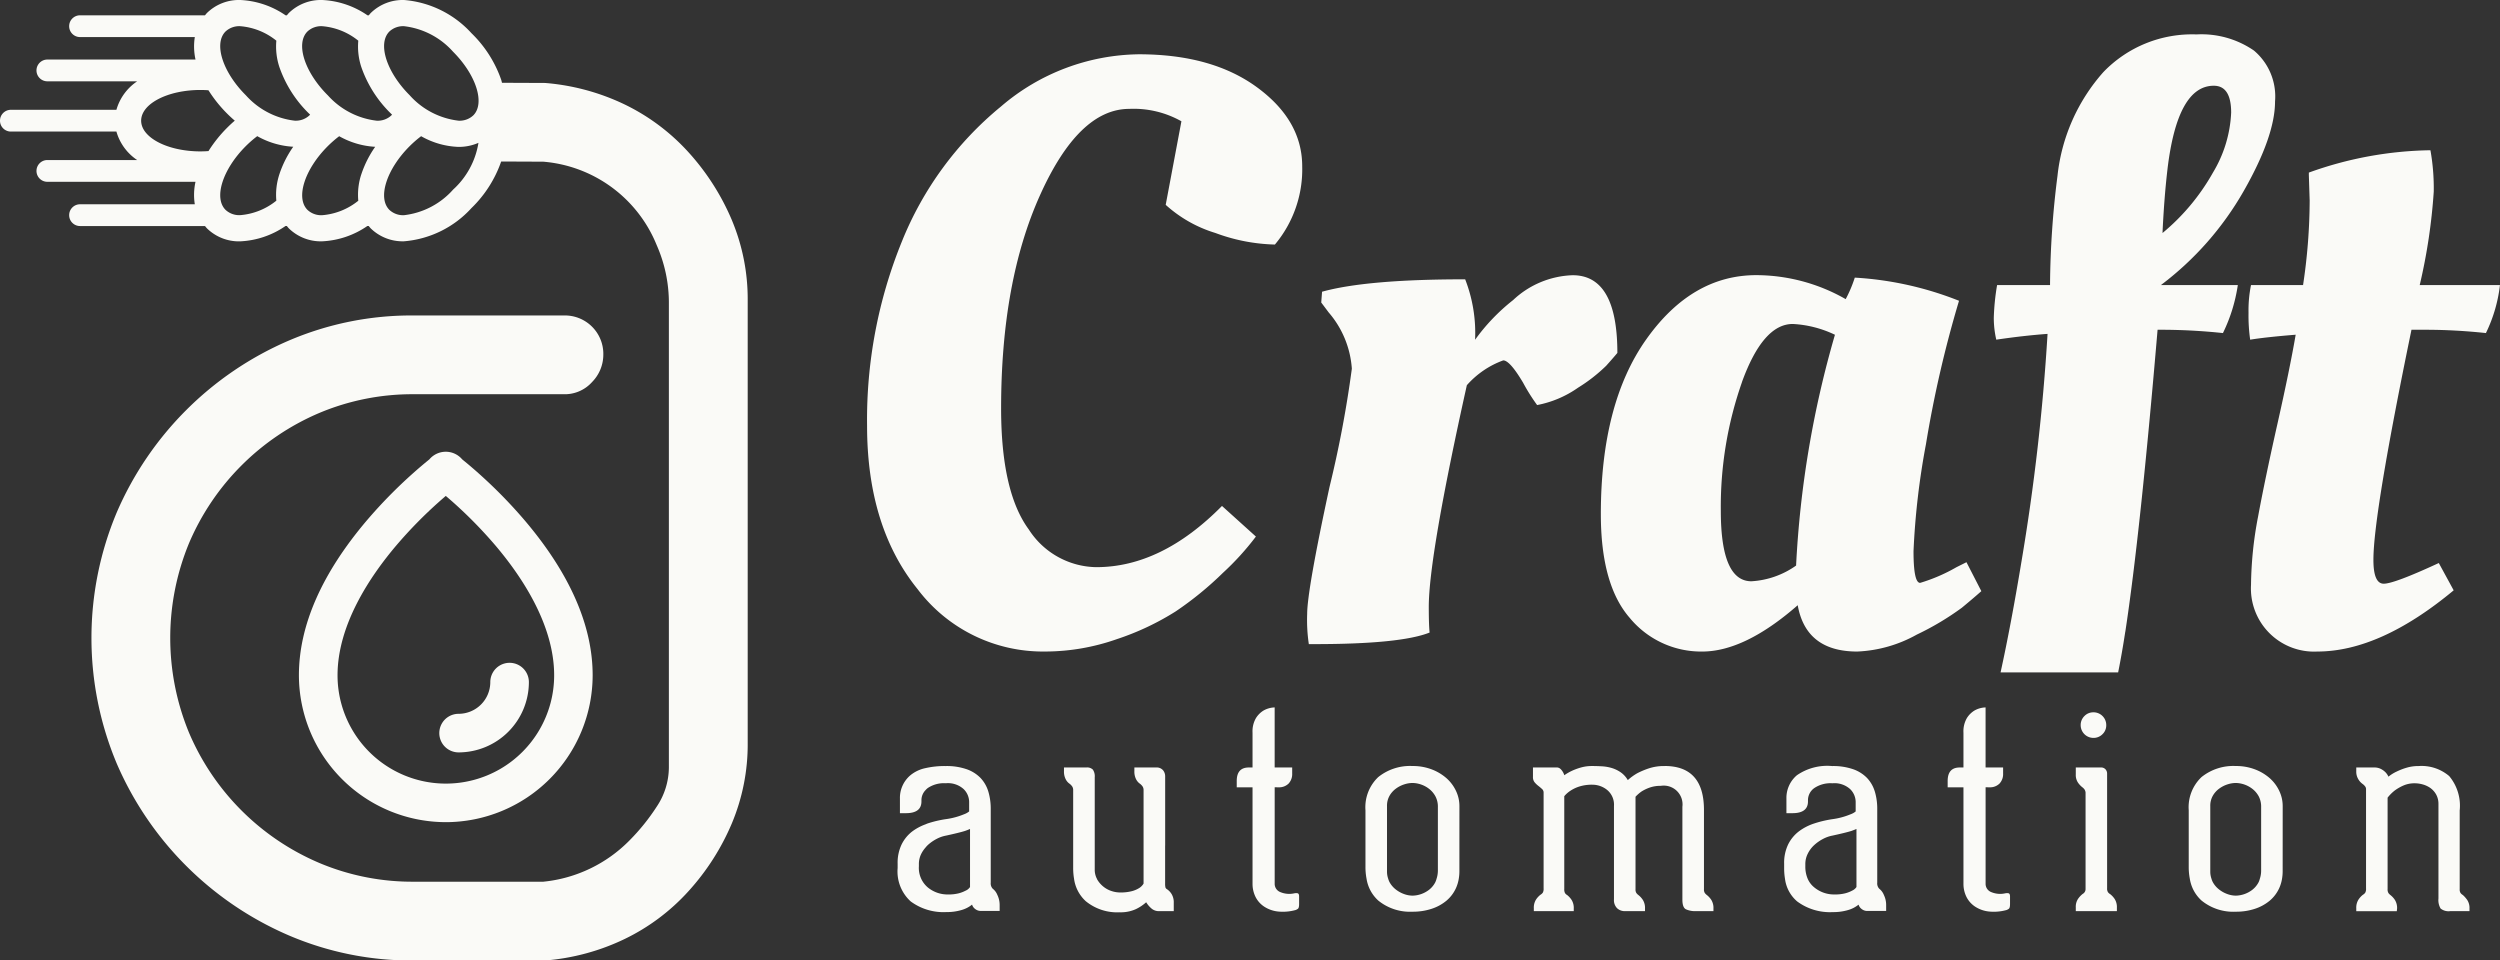
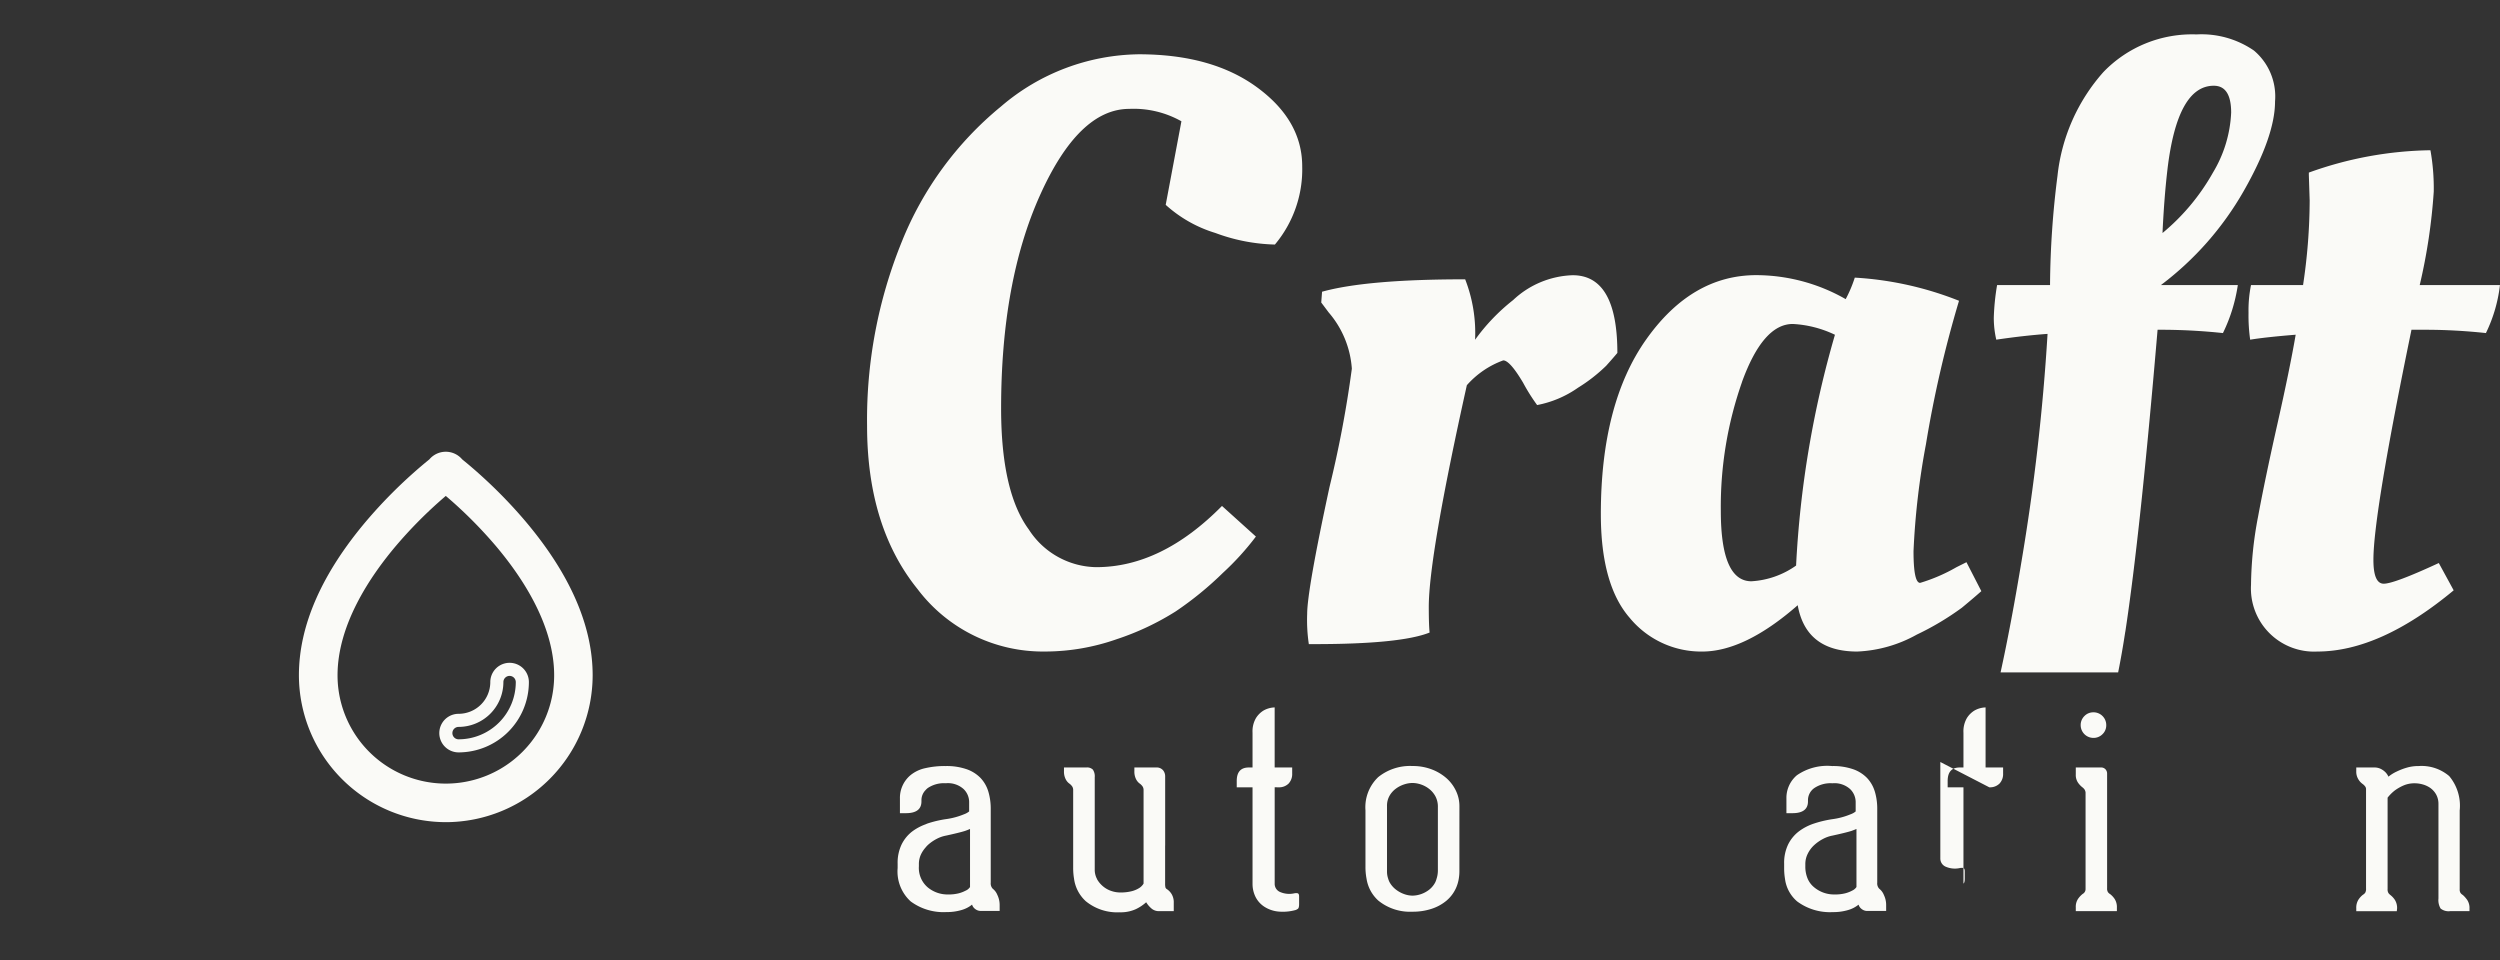
<svg xmlns="http://www.w3.org/2000/svg" id="Group_193" data-name="Group 193" width="231.654" height="88.995" viewBox="0 0 231.654 88.995">
  <rect x="0" y="0" width="231.654" height="88.995" fill="#333333" stroke="none" />
  <defs>
    <clipPath id="clip-path">
      <rect id="Rectangle_325" data-name="Rectangle 325" width="231.654" height="88.995" fill="#fafaf7" />
    </clipPath>
  </defs>
  <g id="Group_191" data-name="Group 191" clip-path="url(#clip-path)">
    <path id="Path_524" data-name="Path 524" d="M149.045,63.642a20.116,20.116,0,0,0,6.668-1.15,24.682,24.682,0,0,0,5.443-2.567,30.909,30.909,0,0,0,4.369-3.564,25.125,25.125,0,0,0,3.066-3.373l-3.143-2.836q-5.6,5.673-11.651,5.672a7.563,7.563,0,0,1-6.247-3.488q-2.569-3.487-2.568-11.229,0-11.728,3.6-19.738t8.278-8.01a9.012,9.012,0,0,1,4.829,1.15l-1.456,7.742a12.087,12.087,0,0,0,4.6,2.606,16.9,16.9,0,0,0,5.519,1.073,10.835,10.835,0,0,0,2.53-7.244q0-4.254-4.178-7.32T157.745,8.3a19.971,19.971,0,0,0-12.763,4.828,31.27,31.27,0,0,0-9.2,12.533,43.811,43.811,0,0,0-3.22,17.054q0,9.352,4.675,15.139a14.55,14.55,0,0,0,11.8,5.787" transform="translate(-52.217 -3.27)" fill="#fafaf7" />
    <path id="Path_525" data-name="Path 525" d="M199.842,73.455a15.021,15.021,0,0,0,.154,2.8h.536q7.972,0,10.655-1.073-.076-.69-.077-2.376,0-4.675,3.527-20.542a8.278,8.278,0,0,1,3.372-2.3q.613,0,1.84,2.069a17.532,17.532,0,0,0,1.3,2.07,9.791,9.791,0,0,0,3.795-1.61,14.988,14.988,0,0,0,2.606-2.032q.651-.726,1.035-1.188,0-7.2-4.138-7.2a8.431,8.431,0,0,0-5.519,2.3,18.177,18.177,0,0,0-3.527,3.679,13.687,13.687,0,0,0-.919-5.6q-9.122,0-13.261,1.15l-.076,1,.69.92a8.908,8.908,0,0,1,2.146,5.212,104.179,104.179,0,0,1-2.069,10.961q-2.07,9.583-2.07,11.766" transform="translate(-78.717 -16.57)" fill="#fafaf7" />
    <path id="Path_526" data-name="Path 526" d="M247.459,73.877a8.576,8.576,0,0,0,6.669,3.066q3.947,0,8.853-4.292.766,4.293,5.519,4.292a12.342,12.342,0,0,0,5.519-1.572,25.7,25.7,0,0,0,4.177-2.491q1.111-.92,1.8-1.533l-1.379-2.683-.919.46a15.85,15.85,0,0,1-3.373,1.456q-.615,0-.613-2.951a69.779,69.779,0,0,1,1.15-9.888,106.385,106.385,0,0,1,3.066-13.3,30.9,30.9,0,0,0-9.658-2.146,11.983,11.983,0,0,1-.843,1.993,16.782,16.782,0,0,0-8.278-2.223q-5.979,0-10.195,5.94t-4.215,16.211q0,6.593,2.721,9.658m10.348-21.884q1.955-5.4,4.714-5.4a10.225,10.225,0,0,1,3.909,1,93.116,93.116,0,0,0-3.6,21.386,7.951,7.951,0,0,1-4.138,1.456q-2.837,0-2.837-6.515a34.824,34.824,0,0,1,1.955-11.92" transform="translate(-96.402 -16.57)" fill="#fafaf7" />
    <path id="Path_527" data-name="Path 527" d="M317,60.607q1.38-9.043,2.989-27.978h.307a55.113,55.113,0,0,1,5.749.307,15.136,15.136,0,0,0,1.379-4.446h-7.128a28.69,28.69,0,0,0,7.665-8.7q2.912-5.1,2.912-8.317a5.554,5.554,0,0,0-1.955-4.714,8.568,8.568,0,0,0-5.327-1.495,11.4,11.4,0,0,0-8.623,3.488,17.217,17.217,0,0,0-4.254,9.619,83.289,83.289,0,0,0-.69,10.118h-4.906a21.579,21.579,0,0,0-.306,3.027,9,9,0,0,0,.23,2.032q2.6-.383,4.752-.536a198.638,198.638,0,0,1-2.414,21.079Q306.4,60.01,305.44,64.38h10.895c.235-1.169.455-2.423.661-3.772m3.909-42.848q.92-7.741,4.292-7.741,1.609,0,1.61,2.49a11.749,11.749,0,0,1-1.687,5.557,19.928,19.928,0,0,1-4.675,5.6q.153-3.295.46-5.9" transform="translate(-120.064 -2.074)" fill="#fafaf7" />
    <path id="Path_528" data-name="Path 528" d="M343.987,35.465a11.753,11.753,0,0,0-.23,2.567,15.8,15.8,0,0,0,.153,2.492q1.38-.23,4.216-.461-.538,3.145-1.686,8.241t-1.8,8.623a35.1,35.1,0,0,0-.652,6.323,5.851,5.851,0,0,0,6.131,6.171q5.824,0,12.648-5.672l-1.379-2.53q-4.138,1.916-5.1,1.916t-.958-2.223q0-4.215,3.527-21.309h1.378a53.038,53.038,0,0,1,5.519.307,13.688,13.688,0,0,0,1.3-4.446h-7.434a52.976,52.976,0,0,0,1.3-8.662,20.019,20.019,0,0,0-.307-3.832,34.5,34.5,0,0,0-11.267,2.07v.23l.077,2.376a53.426,53.426,0,0,1-.613,7.819Z" transform="translate(-135.405 -9.048)" fill="#fafaf7" />
    <path id="Path_529" data-name="Path 529" d="M145.632,119.471a3.133,3.133,0,0,0-.719-1.252,3.311,3.311,0,0,0-1.291-.812,5.676,5.676,0,0,0-1.944-.293,8.011,8.011,0,0,0-1.87.193,3.243,3.243,0,0,0-1.392.659,2.745,2.745,0,0,0-.972,2.157v1.358H138q1.438,0,1.438-1.092v-.107a1.324,1.324,0,0,1,.366-.921,1.783,1.783,0,0,1,.206-.2,2.691,2.691,0,0,1,1.691-.453,2.165,2.165,0,0,1,1.651.546,1.688,1.688,0,0,1,.505,1.158v.906a1.549,1.549,0,0,1-.479.266,6.7,6.7,0,0,1-1.7.453,10.164,10.164,0,0,0-1.678.4c-.068.022-.126.056-.193.081a4.8,4.8,0,0,0-1.218.652,3.435,3.435,0,0,0-.985,1.2,3.924,3.924,0,0,0-.373,1.8v.4a3.747,3.747,0,0,0,1.212,3.089,5.107,5.107,0,0,0,3.315.986,4.752,4.752,0,0,0,1.384-.187,2.7,2.7,0,0,0,.986-.506.765.765,0,0,0,.279.4.828.828,0,0,0,.546.187h1.731V130a2.139,2.139,0,0,0-.213-.945,1.386,1.386,0,0,0-.426-.573.705.705,0,0,1-.187-.559v-6.817a5.557,5.557,0,0,0-.226-1.638m-2.117,9.2a2.868,2.868,0,0,1-.626.239,3.834,3.834,0,0,1-1,.107,2.874,2.874,0,0,1-1.877-.665,2.367,2.367,0,0,1-.812-1.944v-.213a2.107,2.107,0,0,1,.227-.958,2.724,2.724,0,0,1,.379-.556,2.647,2.647,0,0,1,.206-.229,3.822,3.822,0,0,1,.812-.573,3.071,3.071,0,0,1,.906-.319q.612-.134,1.038-.239t.692-.187c.2-.071.355-.133.479-.186v5.379a.941.941,0,0,1-.426.346" transform="translate(-54.055 -46.131)" fill="#fafaf7" />
    <path id="Path_530" data-name="Path 530" d="M172.04,124.576v-6.444a.867.867,0,0,0-.2-.545.783.783,0,0,0-.653-.253h-2v.346a1.544,1.544,0,0,0,.16.746,1.121,1.121,0,0,0,.373.426,1.155,1.155,0,0,1,.226.239.59.59,0,0,1,.093.346v8.654a1.219,1.219,0,0,1-.425.426,2.388,2.388,0,0,1-.666.279,4.122,4.122,0,0,1-1.092.12,2.547,2.547,0,0,1-.786-.133,2.34,2.34,0,0,1-.759-.412,2.415,2.415,0,0,1-.572-.666c-.011-.019-.015-.042-.025-.062a1.79,1.79,0,0,1-.2-.857v-8.547a1.1,1.1,0,0,0-.173-.706.762.762,0,0,0-.6-.2h-2.077v.346a1.543,1.543,0,0,0,.16.746,1.116,1.116,0,0,0,.373.426,1.171,1.171,0,0,1,.226.239.59.59,0,0,1,.093.346v7.216a5.912,5.912,0,0,0,.081.99,3.429,3.429,0,0,0,1.091,2.086,4.6,4.6,0,0,0,3.142,1.025,3.4,3.4,0,0,0,1.464-.279,3.891,3.891,0,0,0,.986-.652,2.371,2.371,0,0,0,.439.532,1.051,1.051,0,0,0,.759.293h1.358v-.772a1.471,1.471,0,0,0-.2-.812,1.43,1.43,0,0,0-.413-.44.313.313,0,0,1-.16-.186,1.6,1.6,0,0,1-.027-.346v-3.515Z" transform="translate(-64.074 -46.218)" fill="#fafaf7" />
    <path id="Path_531" data-name="Path 531" d="M192.931,115.554a1.251,1.251,0,0,0,.946-.346,1.291,1.291,0,0,0,.333-.932v-.559h-1.624v-5.565a2.213,2.213,0,0,0-1.039.293,2.145,2.145,0,0,0-.692.692,2.442,2.442,0,0,0-.319,1.358v3.222h-.346q-1.118,0-1.118,1.251v.586h1.464v8.92a2.725,2.725,0,0,0,.266,1.212,2.334,2.334,0,0,0,.786.906,2.893,2.893,0,0,0,1.252.465,4.419,4.419,0,0,0,1.691-.133.875.875,0,0,0,.2-.107c.08-.053.12-.2.12-.453v-.692q0-.293-.173-.306a.925.925,0,0,0-.28.013,2.123,2.123,0,0,1-1.264-.106.82.82,0,0,1-.546-.8v-8.92Z" transform="translate(-74.474 -42.601)" fill="#fafaf7" />
    <path id="Path_532" data-name="Path 532" d="M217.459,120.815a3.242,3.242,0,0,0-.319-1.4,3.627,3.627,0,0,0-.892-1.185,4.468,4.468,0,0,0-1.371-.812,4.868,4.868,0,0,0-1.758-.306,4.7,4.7,0,0,0-3.182,1.025,3.847,3.847,0,0,0-1.184,3.075v5.272a5.679,5.679,0,0,0,.1,1.07,3.441,3.441,0,0,0,1.082,2.019,4.658,4.658,0,0,0,3.182,1.038,5.527,5.527,0,0,0,1.758-.266,4.155,4.155,0,0,0,1.371-.745,3.32,3.32,0,0,0,.892-1.172,3.421,3.421,0,0,0,.261-.874,4.062,4.062,0,0,0,.058-.67Zm-2.223,7.043a2.127,2.127,0,0,1-.586.719,2.6,2.6,0,0,1-1.531.546,2.359,2.359,0,0,1-.785-.146,2.732,2.732,0,0,1-.772-.427,2.2,2.2,0,0,1-.586-.692,1.75,1.75,0,0,1-.116-.3,2.029,2.029,0,0,1-.111-.644v-6.1a1.857,1.857,0,0,1,.227-.932,2.11,2.11,0,0,1,.586-.666,2.676,2.676,0,0,1,.772-.4,2.56,2.56,0,0,1,.785-.133,2.6,2.6,0,0,1,1.531.545,2.221,2.221,0,0,1,.586.692,2.053,2.053,0,0,1,.227,1v5.885a2.438,2.438,0,0,1-.121.75,1.938,1.938,0,0,1-.106.3" transform="translate(-82.227 -46.131)" fill="#fafaf7" />
-     <path id="Path_533" data-name="Path 533" d="M246.558,117.114a4.5,4.5,0,0,0-1.451.213,7.484,7.484,0,0,0-1.078.452,4.88,4.88,0,0,0-.879.639,2.231,2.231,0,0,0-.652-.719,2.97,2.97,0,0,0-.826-.4,3.94,3.94,0,0,0-.919-.16c-.319-.018-.622-.027-.906-.027a3.73,3.73,0,0,0-1.025.133,5.646,5.646,0,0,0-.812.293,5.048,5.048,0,0,0-.746.426,1.258,1.258,0,0,0-.159-.346,1.12,1.12,0,0,0-.213-.253.5.5,0,0,0-.346-.12h-2.184v.878a.75.75,0,0,0,.16.506,2.213,2.213,0,0,0,.333.319c.115.089.227.182.333.28a.442.442,0,0,1,.16.333v8.893a.705.705,0,0,1-.08.4.731.731,0,0,1-.213.187,1.872,1.872,0,0,0-.413.452,1.4,1.4,0,0,0-.2.8v.267h3.7v-.24a1.4,1.4,0,0,0-.2-.8,1.873,1.873,0,0,0-.413-.452.584.584,0,0,1-.2-.187.744.744,0,0,1-.067-.373v-8.6a2.591,2.591,0,0,1,.612-.532,3.279,3.279,0,0,1,.812-.373,3.842,3.842,0,0,1,1.186-.16,2.172,2.172,0,0,1,1.371.492,1.768,1.768,0,0,1,.625,1.478v8.654a1.061,1.061,0,0,0,.293.825,1.03,1.03,0,0,0,.719.267h1.864v-.24a1.4,1.4,0,0,0-.2-.8,1.887,1.887,0,0,0-.413-.452.937.937,0,0,1-.186-.187.583.583,0,0,1-.08-.346v-8.574a3.377,3.377,0,0,1,.585-.506,3.82,3.82,0,0,1,.732-.346,3.011,3.011,0,0,1,1.026-.16,1.742,1.742,0,0,1,2,1.944v8.6q0,.719.319.892a2.069,2.069,0,0,0,.959.173h1.6v-.24a1.4,1.4,0,0,0-.2-.8,1.874,1.874,0,0,0-.413-.452.935.935,0,0,1-.186-.187.583.583,0,0,1-.08-.346v-7.349q0-4.074-3.648-4.074" transform="translate(-92.315 -46.131)" fill="#fafaf7" />
    <path id="Path_534" data-name="Path 534" d="M281.161,119.471a3.134,3.134,0,0,0-.719-1.252,3.311,3.311,0,0,0-1.291-.812,5.676,5.676,0,0,0-1.944-.293,4.941,4.941,0,0,0-3.262.852,2.744,2.744,0,0,0-.972,2.157v1.358h.559q1.438,0,1.438-1.092v-.107a1.377,1.377,0,0,1,.572-1.118,2.691,2.691,0,0,1,1.691-.453,2.165,2.165,0,0,1,1.651.546,1.688,1.688,0,0,1,.505,1.158v.906a1.548,1.548,0,0,1-.479.266,6.7,6.7,0,0,1-1.7.453,10.162,10.162,0,0,0-1.678.4,4.843,4.843,0,0,0-1.411.732,3.443,3.443,0,0,0-.986,1.2,3.932,3.932,0,0,0-.373,1.8v.4a5.97,5.97,0,0,0,.078.99,3.29,3.29,0,0,0,1.133,2.1,5.107,5.107,0,0,0,3.315.986,4.751,4.751,0,0,0,1.384-.187,2.7,2.7,0,0,0,.986-.506.766.766,0,0,0,.279.4.828.828,0,0,0,.546.187h1.731V130a2.139,2.139,0,0,0-.213-.945,1.386,1.386,0,0,0-.426-.573.705.705,0,0,1-.187-.559v-6.817a5.559,5.559,0,0,0-.226-1.638m-2.117,9.2a2.867,2.867,0,0,1-.626.239,3.833,3.833,0,0,1-1,.107,2.875,2.875,0,0,1-1.877-.665,2.08,2.08,0,0,1-.6-.794,2.868,2.868,0,0,1-.217-1.15v-.213a2.107,2.107,0,0,1,.227-.958,2.705,2.705,0,0,1,.585-.786,3.824,3.824,0,0,1,.812-.573,3.071,3.071,0,0,1,.905-.319q.612-.134,1.038-.239t.692-.187c.2-.071.355-.133.479-.186v5.379a.944.944,0,0,1-.426.346" transform="translate(-107.44 -46.131)" fill="#fafaf7" />
-     <path id="Path_535" data-name="Path 535" d="M301.618,115.554a1.252,1.252,0,0,0,.946-.346,1.289,1.289,0,0,0,.333-.932v-.559h-1.624v-5.565a2.208,2.208,0,0,0-1.038.293,2.141,2.141,0,0,0-.693.692,2.442,2.442,0,0,0-.319,1.358v3.222h-.346q-1.118,0-1.118,1.251v.586h1.464v8.92a2.726,2.726,0,0,0,.266,1.212,2.334,2.334,0,0,0,.786.906,2.893,2.893,0,0,0,1.252.465,4.419,4.419,0,0,0,1.691-.133.876.876,0,0,0,.2-.107c.08-.053.12-.2.12-.453v-.692q0-.293-.173-.306a.926.926,0,0,0-.28.013,2.123,2.123,0,0,1-1.264-.106.82.82,0,0,1-.546-.8v-8.92Z" transform="translate(-117.286 -42.601)" fill="#fafaf7" />
+     <path id="Path_535" data-name="Path 535" d="M301.618,115.554a1.252,1.252,0,0,0,.946-.346,1.289,1.289,0,0,0,.333-.932v-.559h-1.624v-5.565a2.208,2.208,0,0,0-1.038.293,2.141,2.141,0,0,0-.693.692,2.442,2.442,0,0,0-.319,1.358v3.222h-.346q-1.118,0-1.118,1.251v.586h1.464v8.92c.08-.053.12-.2.12-.453v-.692q0-.293-.173-.306a.926.926,0,0,0-.28.013,2.123,2.123,0,0,1-1.264-.106.82.82,0,0,1-.546-.8v-8.92Z" transform="translate(-117.286 -42.601)" fill="#fafaf7" />
    <path id="Path_536" data-name="Path 536" d="M319.269,108.9a1.128,1.128,0,0,0-.826.346,1.158,1.158,0,0,0-.346.852,1.182,1.182,0,0,0,1.172,1.172,1.158,1.158,0,0,0,.852-.346,1.127,1.127,0,0,0,.346-.826,1.182,1.182,0,0,0-1.2-1.2" transform="translate(-125.298 -42.895)" fill="#fafaf7" />
    <path id="Path_537" data-name="Path 537" d="M320.106,117.507a.544.544,0,0,0-.439-.173H317.35v.639a1.282,1.282,0,0,0,.2.759,1.99,1.99,0,0,0,.412.439.952.952,0,0,1,.187.186.648.648,0,0,1,.107.293v8.973a.51.51,0,0,1-.267.427,2.118,2.118,0,0,0-.426.452,1.328,1.328,0,0,0-.213.8v.346h3.808v-.319a1.4,1.4,0,0,0-.2-.8,1.9,1.9,0,0,0-.413-.452.744.744,0,0,1-.213-.187.643.643,0,0,1-.08-.373V117.893a.587.587,0,0,0-.146-.386" transform="translate(-125.004 -46.218)" fill="#fafaf7" />
-     <path id="Path_538" data-name="Path 538" d="M343.322,120.815a3.251,3.251,0,0,0-.319-1.4,3.627,3.627,0,0,0-.892-1.185,4.468,4.468,0,0,0-1.371-.812,4.87,4.87,0,0,0-1.757-.306,4.7,4.7,0,0,0-3.183,1.025,3.848,3.848,0,0,0-1.185,3.075v5.272a5.674,5.674,0,0,0,.1,1.07,3.441,3.441,0,0,0,1.082,2.019,4.657,4.657,0,0,0,3.183,1.038,5.528,5.528,0,0,0,1.757-.266,4.155,4.155,0,0,0,1.371-.745,3.32,3.32,0,0,0,.892-1.172,3.423,3.423,0,0,0,.261-.874,4.062,4.062,0,0,0,.058-.67Zm-2.222,7.043a2.134,2.134,0,0,1-.587.719,2.6,2.6,0,0,1-1.53.546,2.366,2.366,0,0,1-.786-.146,2.74,2.74,0,0,1-.772-.427,2.2,2.2,0,0,1-.586-.692,1.744,1.744,0,0,1-.116-.3,2.013,2.013,0,0,1-.111-.644v-6.1a1.851,1.851,0,0,1,.227-.932,2.108,2.108,0,0,1,.586-.666,2.683,2.683,0,0,1,.772-.4,2.567,2.567,0,0,1,.786-.133,2.6,2.6,0,0,1,1.53.545,2.229,2.229,0,0,1,.587.692,2.066,2.066,0,0,1,.225,1v5.885a2.458,2.458,0,0,1-.119.75,1.936,1.936,0,0,1-.105.3" transform="translate(-131.804 -46.131)" fill="#fafaf7" />
    <path id="Path_539" data-name="Path 539" d="M369.814,121.215a4.272,4.272,0,0,0-.972-3.169,3.946,3.946,0,0,0-2.837-.932,3.826,3.826,0,0,0-1.131.16,5.917,5.917,0,0,0-.892.346,3.589,3.589,0,0,0-.772.479,1.408,1.408,0,0,0-.293-.426,1.68,1.68,0,0,0-.413-.293,1.332,1.332,0,0,0-.626-.133h-1.65v.346a1.358,1.358,0,0,0,.2.759,1.4,1.4,0,0,0,.413.439,1.107,1.107,0,0,1,.2.2.4.4,0,0,1,.093.253v9.213a.71.71,0,0,1-.079.4.731.731,0,0,1-.213.187,1.863,1.863,0,0,0-.413.453,1.4,1.4,0,0,0-.2.8v.266h3.754l.027-.24a1.4,1.4,0,0,0-.2-.8,1.879,1.879,0,0,0-.414-.453.934.934,0,0,1-.185-.187.643.643,0,0,1-.079-.373v-8.467a3.887,3.887,0,0,1,.665-.665,4.26,4.26,0,0,1,.786-.453,2.56,2.56,0,0,1,1.078-.213,2.761,2.761,0,0,1,.732.107,2.263,2.263,0,0,1,.706.333,1.839,1.839,0,0,1,.532.6,1.805,1.805,0,0,1,.213.9v8.734a1.532,1.532,0,0,0,.2.932,1.177,1.177,0,0,0,.892.24h1.783v-.24a1.333,1.333,0,0,0-.213-.8,2.639,2.639,0,0,0-.4-.453.722.722,0,0,1-.213-.187.582.582,0,0,1-.081-.346v-7.322Z" transform="translate(-141.893 -46.131)" fill="#fafaf7" />
-     <path id="Path_540" data-name="Path 540" d="M67.806,20.372a22.253,22.253,0,0,0-4-6.254A19.377,19.377,0,0,0,57.9,9.688a20.882,20.882,0,0,0-7.385-2l-4-.017c-.025-.092-.042-.183-.072-.276a11.093,11.093,0,0,0-2.757-4.32A9.484,9.484,0,0,0,37.435,0,4.238,4.238,0,0,0,34.36,1.2c-.068.068-.124.146-.186.218H34.05A8.028,8.028,0,0,0,29.846,0,4.237,4.237,0,0,0,26.77,1.2c-.068.068-.124.146-.186.218H26.46A8.028,8.028,0,0,0,22.256,0a4.237,4.237,0,0,0-3.075,1.2c-.068.068-.124.146-.186.218H7.417a1.008,1.008,0,1,0,0,2.017H18.052a5.569,5.569,0,0,0,.065,2.083H4.389a1.008,1.008,0,1,0,0,2.017h8.321a4.742,4.742,0,0,0-1.923,2.64H1.008a1.008,1.008,0,1,0,0,2.016h9.779a4.741,4.741,0,0,0,1.923,2.639H4.389a1.008,1.008,0,1,0,0,2.016H18.116a5.566,5.566,0,0,0-.065,2.083H7.417a1.008,1.008,0,1,0,0,2.016H18.994c.063.073.119.15.187.219a4.238,4.238,0,0,0,3.074,1.2,8.028,8.028,0,0,0,4.2-1.421h.124c.063.073.118.15.187.219a4.236,4.236,0,0,0,3.074,1.2,8.028,8.028,0,0,0,4.2-1.421h.124c.063.073.119.15.187.219a4.237,4.237,0,0,0,3.074,1.2,9.486,9.486,0,0,0,6.259-3.077,11.081,11.081,0,0,0,2.756-4.318v0l3.9.017a12.436,12.436,0,0,1,10.51,7.732,13.235,13.235,0,0,1,1.129,5.472V71.1a6.591,6.591,0,0,1-1.129,3.649,19.3,19.3,0,0,1-2.519,3.126A13.009,13.009,0,0,1,50.347,81.7H38.36a22.152,22.152,0,0,1-8.773-1.738A22.8,22.8,0,0,1,17.512,67.887a23.022,23.022,0,0,1,0-17.546A22.811,22.811,0,0,1,29.586,38.266a22.215,22.215,0,0,1,8.773-1.736h13.9A3.393,3.393,0,0,0,54.863,35.4a3.624,3.624,0,0,0,1.042-2.52,3.563,3.563,0,0,0-3.648-3.648H38.36a28.836,28.836,0,0,0-11.64,2.345,30.463,30.463,0,0,0-15.9,15.9,30.054,30.054,0,0,0,0,23.28,30.461,30.461,0,0,0,15.9,15.9A28.836,28.836,0,0,0,38.36,89H50.52A20.78,20.78,0,0,0,57.9,87a19.284,19.284,0,0,0,5.906-4.431,22.158,22.158,0,0,0,4-6.254,18.922,18.922,0,0,0,1.477-7.47v-41a18.95,18.95,0,0,0-1.477-7.471M18.579,14.029c-3.035,0-5.5-1.275-5.5-2.846s2.461-2.846,5.5-2.846c.251,0,.5.012.738.028a12.389,12.389,0,0,0,1.738,2.17c.227.227.461.442.7.647-.238.2-.472.42-.7.647A12.427,12.427,0,0,0,19.318,14c-.242.017-.487.028-.738.028m7.308,2.121a6.077,6.077,0,0,0-.282,2.446,6.087,6.087,0,0,1-3.35,1.341,1.858,1.858,0,0,1-1.358-.492c-1.112-1.11-.273-3.752,1.874-5.9a10.385,10.385,0,0,1,1.066-.928,7.6,7.6,0,0,0,3.334.982,9.841,9.841,0,0,0-1.284,2.548M22.772,8.819c-2.147-2.145-2.986-4.787-1.874-5.9a1.861,1.861,0,0,1,1.358-.492,6.087,6.087,0,0,1,3.351,1.342,6.071,6.071,0,0,0,.282,2.447,11.083,11.083,0,0,0,2.757,4.319c.028.028.059.053.087.081-.021.024-.038.052-.061.075a1.858,1.858,0,0,1-1.358.492,7.191,7.191,0,0,1-4.541-2.365m10.706,7.332A6.077,6.077,0,0,0,33.2,18.6a6.089,6.089,0,0,1-3.35,1.341,1.857,1.857,0,0,1-1.358-.492c-1.112-1.11-.273-3.752,1.873-5.9a10.45,10.45,0,0,1,1.066-.928,7.608,7.608,0,0,0,3.334.982,9.841,9.841,0,0,0-1.284,2.548M30.361,8.819c-2.146-2.145-2.986-4.787-1.873-5.9a1.859,1.859,0,0,1,1.357-.492A6.085,6.085,0,0,1,33.2,3.771a6.082,6.082,0,0,0,.282,2.447,11.083,11.083,0,0,0,2.757,4.319c.028.028.059.053.087.081-.021.024-.038.052-.061.075a1.858,1.858,0,0,1-1.358.492,7.193,7.193,0,0,1-4.541-2.365m11.615,8.755a7.19,7.19,0,0,1-4.541,2.365,1.858,1.858,0,0,1-1.358-.492c-1.112-1.11-.273-3.752,1.873-5.9a10.39,10.39,0,0,1,1.067-.928,7.512,7.512,0,0,0,3.474.992,4.577,4.577,0,0,0,1.838-.376,7.448,7.448,0,0,1-2.353,4.337m1.873-6.881a1.858,1.858,0,0,1-1.358.492,7.193,7.193,0,0,1-4.541-2.365c-2.146-2.145-2.985-4.787-1.873-5.9a1.861,1.861,0,0,1,1.358-.492,7.19,7.19,0,0,1,4.541,2.365c2.146,2.147,2.985,4.788,1.873,5.9" transform="translate(0)" fill="#fafaf7" />
    <path id="Path_541" data-name="Path 541" d="M60.96,70.729c.336.272.812.669,1.382,1.175a43.867,43.867,0,0,1,4.178,4.258c3.007,3.53,6.194,8.534,6.194,14.005a13.006,13.006,0,1,1-26.013,0c0-5.471,3.187-10.475,6.194-14.005A43.867,43.867,0,0,1,57.075,71.9c.57-.507,1.046-.9,1.382-1.175a2.123,2.123,0,0,1,1.252-.662,2.1,2.1,0,0,1,1.252.662m-1.252,2.031c-.286.236-.647.542-1.061.911A41.434,41.434,0,0,0,54.7,77.7c-2.906,3.411-5.63,7.866-5.63,12.472a10.642,10.642,0,1,0,21.284,0c0-4.606-2.724-9.061-5.63-12.472a41.433,41.433,0,0,0-3.951-4.025c-.415-.369-.775-.675-1.061-.911" transform="translate(-18.396 -27.599)" fill="#fafaf7" fill-rule="evenodd" />
    <path id="Path_542" data-name="Path 542" d="M59.314,103.387A13.628,13.628,0,0,1,45.7,89.774c0-4.617,2.133-9.461,6.339-14.4a44.7,44.7,0,0,1,4.237-4.318c.478-.426.95-.827,1.4-1.194l.113-.092a1.989,1.989,0,0,1,3.034-.006l.119.1c.455.369.927.77,1.4,1.194a44.617,44.617,0,0,1,4.237,4.318c4.206,4.937,6.339,9.781,6.339,14.4a13.628,13.628,0,0,1-13.612,13.612m0-33.108a1.452,1.452,0,0,0-.749.429l-.121.1c-.439.355-.9.744-1.361,1.157a43.525,43.525,0,0,0-4.12,4.2c-2.76,3.239-6.05,8.23-6.05,13.612a12.4,12.4,0,1,0,24.8,0c0-5.382-3.289-10.373-6.049-13.612a43.519,43.519,0,0,0-4.12-4.2c-.462-.412-.919-.8-1.36-1.157l-.128-.105a1.4,1.4,0,0,0-.742-.422m0,30.743A11.261,11.261,0,0,1,48.066,89.774c0-5.03,3.14-9.772,5.774-12.865a42.373,42.373,0,0,1,4.009-4.084c.421-.375.788-.686,1.079-.926l.385-.318.385.318c.291.24.658.551,1.079.926a42.386,42.386,0,0,1,4.008,4.084c2.634,3.092,5.775,7.834,5.775,12.865a11.261,11.261,0,0,1-11.248,11.248m0-27.865c-.2.169-.419.36-.658.573A41.065,41.065,0,0,0,54.764,77.7c-2.5,2.938-5.485,7.418-5.485,12.079a10.036,10.036,0,1,0,20.072,0c0-4.661-2.983-9.141-5.485-12.079a41.142,41.142,0,0,0-3.892-3.965c-.239-.213-.46-.4-.659-.573" transform="translate(-18.002 -27.205)" fill="#fafaf7" />
-     <path id="Path_543" data-name="Path 543" d="M74.069,102.332a1.181,1.181,0,0,1,1.181,1.181,5.907,5.907,0,0,1-5.907,5.908,1.182,1.182,0,1,1,0-2.363,3.544,3.544,0,0,0,3.544-3.544,1.181,1.181,0,0,1,1.181-1.181" transform="translate(-26.849 -40.308)" fill="#fafaf7" />
    <path id="Path_544" data-name="Path 544" d="M68.949,109.632a1.787,1.787,0,1,1,0-3.575,2.942,2.942,0,0,0,2.938-2.938,1.787,1.787,0,1,1,3.575,0,6.52,6.52,0,0,1-6.513,6.513m4.726-7.089a.576.576,0,0,0-.575.576,4.155,4.155,0,0,1-4.151,4.151.575.575,0,1,0,0,1.15,5.307,5.307,0,0,0,5.3-5.3.576.576,0,0,0-.575-.576" transform="translate(-26.455 -39.914)" fill="#fafaf7" />
  </g>
</svg>